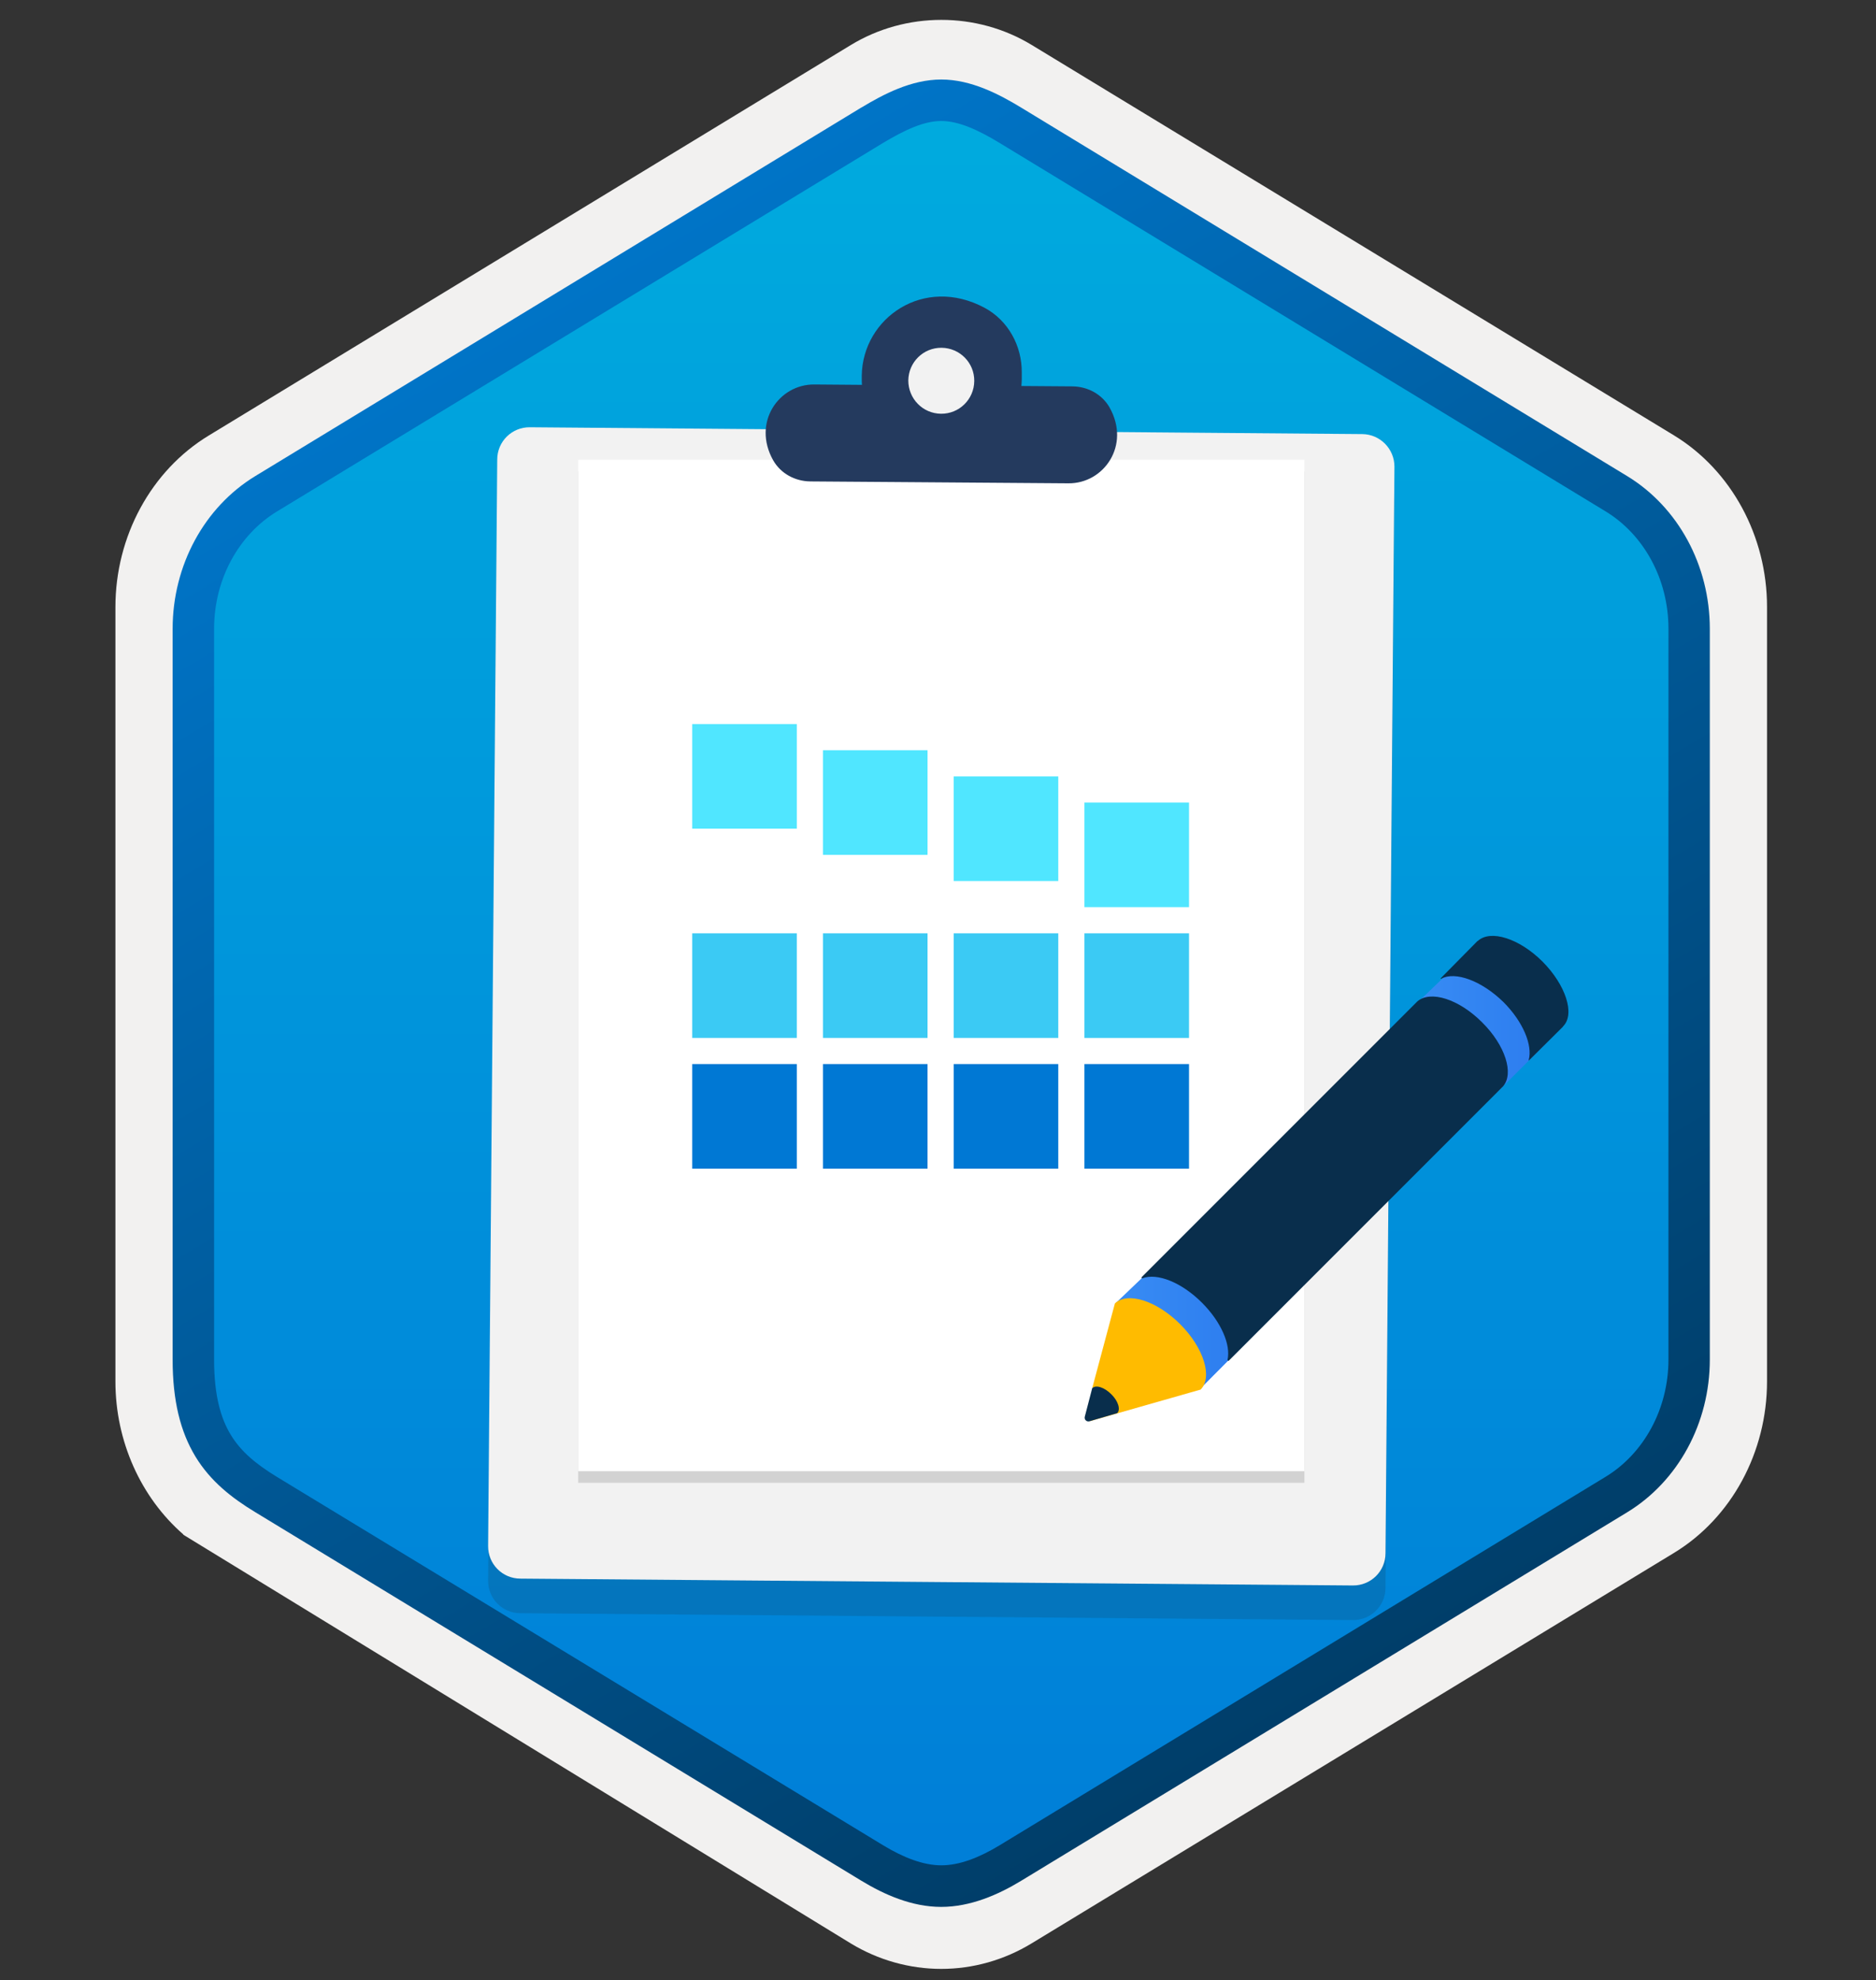
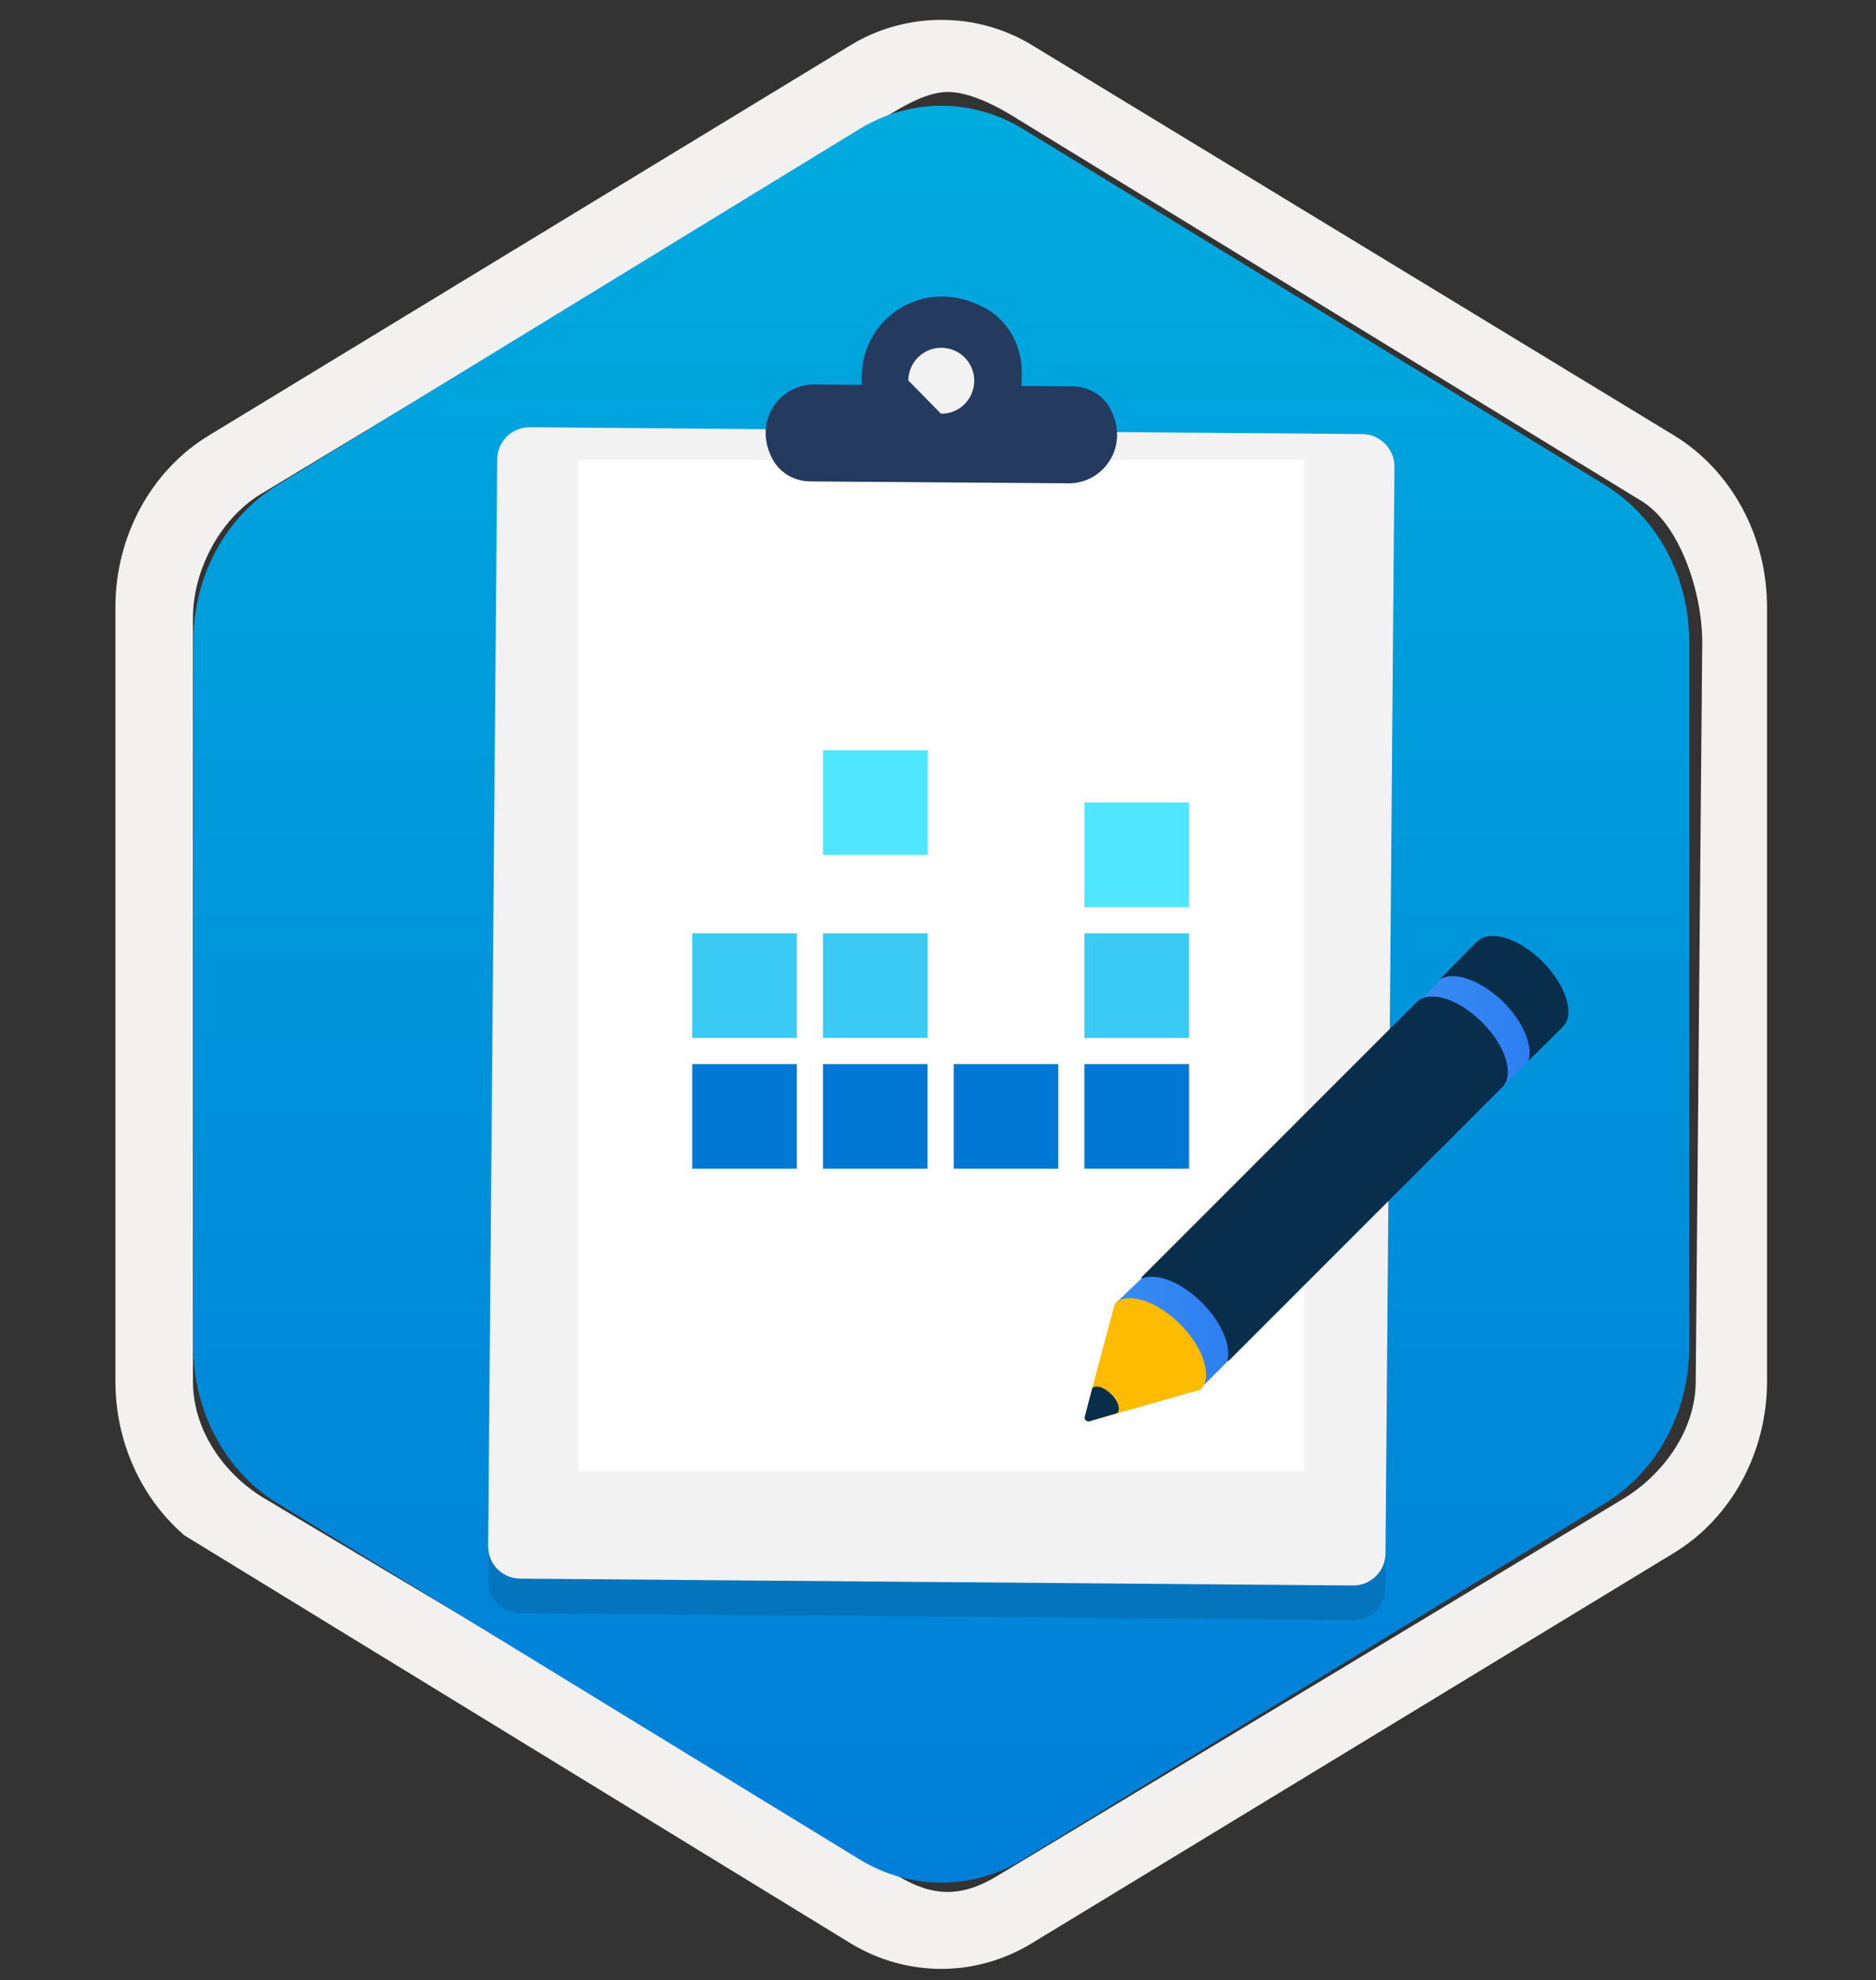
<svg xmlns="http://www.w3.org/2000/svg" width="181" height="191" viewBox="0 0 181 191" fill="none">
  <rect x="0" y="0" width="181" height="191" fill="#333333" stroke="none" />
  <path d="M90.816 189.92C93.876 189.92 96.886 189.07 99.546 187.45L161.516 149.79C167.056 146.42 170.486 140.09 170.486 133.25V58.541C170.486 51.721 167.056 45.38 161.516 42.001L99.546 4.34C94.216 1.1 87.396 1.12 82.096 4.34L20.126 42.02C14.586 45.391 11.136 51.721 11.136 58.56V133.26C11.136 139.02 13.586 144.44 17.686 148.01V148.04L82.096 187.47C84.736 189.07 87.756 189.92 90.816 189.92ZM91.466 8.87C93.416 8.87 95.896 10.081 97.606 11.13L158.366 48.321C162.116 50.6 164.236 57.2 164.236 61.95L163.606 133.25C163.606 138 160.406 142.27 156.656 144.55L96.256 180.93C92.826 183.02 90.036 183.02 86.596 180.93L25.386 144.46C21.636 142.18 18.616 137.98 18.616 133.25V59.611C18.616 54.87 21.346 49.98 25.116 47.691L85.696 11.13C87.396 10.091 89.516 8.87 91.466 8.87Z" fill="#F2F1F0" />
  <path fill-rule="evenodd" clip-rule="evenodd" d="M98.716 12.449C96.266 10.949 93.546 10.199 90.816 10.199C88.086 10.199 85.366 10.959 82.916 12.449L26.786 46.779C21.766 49.849 18.656 55.599 18.656 61.849V129.949C18.656 136.179 21.756 141.949 26.786 145.019L82.916 179.349C85.366 180.849 88.086 181.599 90.816 181.599C93.546 181.599 96.266 180.859 98.716 179.349L154.846 145.019C159.866 141.949 162.976 136.179 162.976 129.949V61.849C162.976 55.619 159.876 49.869 154.846 46.779L98.716 12.449Z" fill="url(#paint0_linear_63_6722)" />
-   <path fill-rule="evenodd" clip-rule="evenodd" d="M90.816 11.67C92.496 11.67 94.386 12.54 96.446 13.79L154.916 49.33C158.566 51.55 160.976 55.82 160.976 60.65V131.13C160.976 135.95 158.566 140.23 154.916 142.45L96.456 177.99C94.496 179.18 92.576 179.93 90.826 179.93C89.076 179.93 87.156 179.18 85.196 177.99L26.716 142.46C24.706 141.23 23.256 140.03 22.276 138.42C21.296 136.82 20.656 134.6 20.656 131.14V60.66C20.656 55.83 23.066 51.56 26.716 49.34L85.176 13.8C87.266 12.55 89.126 11.67 90.816 11.67ZM98.526 181.42L156.986 145.88C161.906 142.89 164.966 137.27 164.966 131.14V60.66C164.966 54.53 161.906 48.91 156.986 45.92L98.526 10.38C96.416 9.1 93.706 7.67 90.816 7.67C87.916 7.67 85.206 9.11 83.116 10.37H83.106L24.636 45.92C19.716 48.91 16.656 54.53 16.656 60.66V131.14C16.656 135.1 17.396 138.09 18.856 140.5C20.316 142.9 22.376 144.5 24.636 145.87L83.096 181.41C85.316 182.76 87.986 183.94 90.806 183.94C93.626 183.94 96.306 182.77 98.526 181.42Z" fill="url(#paint1_linear_63_6722)" />
  <path opacity="0.15" d="M131.421 45.191L51.11 44.531C49.368 44.513 47.956 45.907 47.956 47.648L47.094 152.457C47.076 154.199 48.47 155.61 50.212 155.61L130.523 156.271C132.265 156.289 133.677 154.895 133.677 153.153L134.538 48.345C134.52 46.622 133.127 45.21 131.421 45.191Z" fill="#1F1D20" />
  <path d="M131.44 41.873L51.128 41.213C49.386 41.195 47.974 42.588 47.974 44.33L47.094 149.12C47.076 150.862 48.47 152.274 50.212 152.274L130.523 152.934C132.265 152.952 133.677 151.559 133.677 149.817L134.538 45.009C134.538 43.303 133.163 41.892 131.44 41.873Z" fill="#F2F2F2" />
-   <path opacity="0.15" d="M125.848 45.467H55.786V143.032H125.848V45.467Z" fill="#1F1D20" />
  <path d="M125.848 44.348H55.786V141.913H125.848V44.348Z" fill="white" />
  <path fill-rule="evenodd" clip-rule="evenodd" d="M95.006 29.697C97.28 30.925 98.6 33.364 98.582 35.931V36.555C98.582 36.793 98.563 36.995 98.545 37.233L103.477 37.27C104.944 37.288 106.319 38.022 107.053 39.305C109.106 42.954 106.503 46.658 103.074 46.621L78.174 46.438C76.707 46.419 75.332 45.686 74.598 44.402C72.545 40.754 75.148 37.05 78.577 37.086L83.161 37.123C83.143 36.903 83.143 36.683 83.143 36.445V36.243C83.216 30.669 89.139 26.543 95.006 29.697Z" fill="#243A5E" />
-   <path d="M90.79 39.91C92.55 39.928 93.98 38.516 93.998 36.756C94.017 34.996 92.605 33.565 90.844 33.547C89.084 33.529 87.654 34.941 87.636 36.701C87.636 38.461 89.029 39.891 90.79 39.91Z" fill="#F2F2F2" />
+   <path d="M90.79 39.91C92.55 39.928 93.98 38.516 93.998 36.756C94.017 34.996 92.605 33.565 90.844 33.547C89.084 33.529 87.654 34.941 87.636 36.701Z" fill="#F2F2F2" />
  <path d="M139.652 93.925L136.406 97.055L144.429 105.379L149.275 100.533L147.698 93.275L139.652 93.925Z" fill="url(#paint2_linear_63_6722)" />
  <path d="M110.898 122.586L107.652 125.693L115.768 133.994L120.428 129.31L118.875 122.029L110.898 122.586Z" fill="url(#paint3_linear_63_6722)" />
  <path d="M148.835 92.765C146.586 90.516 143.803 89.635 142.574 90.771H142.551L139.003 94.365C138.98 94.388 139.003 94.435 139.05 94.411C140.395 93.669 142.945 94.597 145.055 96.661C146.957 98.562 147.884 100.834 147.49 102.249C147.49 102.295 147.513 102.319 147.536 102.272L150.783 99.049L150.806 99.026C150.806 99.026 150.806 99.026 150.806 99.003L150.829 98.98C151.965 97.82 151.084 95.037 148.835 92.765Z" fill="#092E4C" />
  <path d="M142.991 98.609C140.765 96.382 138.029 95.501 136.753 96.591L110.157 123.188C110.11 123.234 110.157 123.327 110.226 123.304C111.641 122.77 113.983 123.675 115.977 125.669C117.832 127.524 118.76 129.727 118.435 131.164C118.412 131.234 118.528 131.303 118.574 131.234L145.008 104.8C146.098 103.571 145.24 100.835 142.991 98.609Z" fill="#092E4C" />
  <path d="M113.867 127.733C111.571 125.438 108.765 124.58 107.559 125.739V125.762L105.38 133.901C105.728 133.553 105.936 134.179 106.586 134.829C107.258 135.478 107.003 135.362 106.655 135.71L105.102 137.101L115.838 134.04C117.02 132.835 116.139 130.006 113.867 127.733Z" fill="#FFBB00" />
  <path d="M107.211 134.481C106.562 133.831 105.75 133.553 105.379 133.901L104.661 136.66C104.591 136.939 104.846 137.17 105.101 137.101L107.791 136.312C108.139 135.965 107.884 135.13 107.211 134.481Z" fill="#092E4C" />
  <g clip-path="url(#clip0_63_6722)">
    <path d="M76.877 102.641H66.786V112.732H76.877V102.641Z" fill="#0078D4" />
    <path d="M89.491 102.641H79.4V112.732H89.491V102.641Z" fill="#0078D4" />
    <path d="M102.105 102.641H92.014V112.732H102.105V102.641Z" fill="#0078D4" />
    <path d="M114.719 102.641H104.627V112.732H114.719V102.641Z" fill="#0078D4" />
    <path d="M76.877 90.027H66.786V100.118H76.877V90.027Z" fill="#3BCAF4" />
    <path d="M89.491 90.027H79.4V100.118H89.491V90.027Z" fill="#3BCAF4" />
-     <path d="M102.105 90.027H92.014V100.118H102.105V90.027Z" fill="#3BCAF4" />
    <path d="M114.719 90.027H104.627V100.118H114.719V90.027Z" fill="#3BCAF4" />
    <path d="M89.491 72.367H79.4V82.458H89.491V72.367Z" fill="#50E6FF" />
-     <path d="M76.877 69.844H66.786V79.935H76.877V69.844Z" fill="#50E6FF" />
-     <path d="M102.105 74.891H92.014V84.982H102.105V74.891Z" fill="#50E6FF" />
    <path d="M114.719 77.414H104.627V87.505H114.719V77.414Z" fill="#50E6FF" />
  </g>
  <defs>
    <linearGradient id="paint0_linear_63_6722" x1="90.816" y1="10.199" x2="90.816" y2="181.599" gradientUnits="userSpaceOnUse">
      <stop stop-color="#00ABDE" />
      <stop offset="1" stop-color="#007ED8" />
    </linearGradient>
    <linearGradient id="paint1_linear_63_6722" x1="36.936" y1="4.991" x2="203.613" y2="287.322" gradientUnits="userSpaceOnUse">
      <stop stop-color="#007ED8" />
      <stop offset="0.707" stop-color="#002D4C" />
    </linearGradient>
    <linearGradient id="paint2_linear_63_6722" x1="136.41" y1="99.331" x2="149.268" y2="99.331" gradientUnits="userSpaceOnUse">
      <stop stop-color="#388CF4" />
      <stop offset="1" stop-color="#2C7CEF" />
    </linearGradient>
    <linearGradient id="paint3_linear_63_6722" x1="107.652" y1="128.006" x2="120.428" y2="128.006" gradientUnits="userSpaceOnUse">
      <stop stop-color="#388CF4" />
      <stop offset="1" stop-color="#2C7CEF" />
    </linearGradient>
    <clipPath id="clip0_63_6722">
      <rect width="48" height="48" fill="white" transform="translate(66.752 64.766)" />
    </clipPath>
  </defs>
</svg>